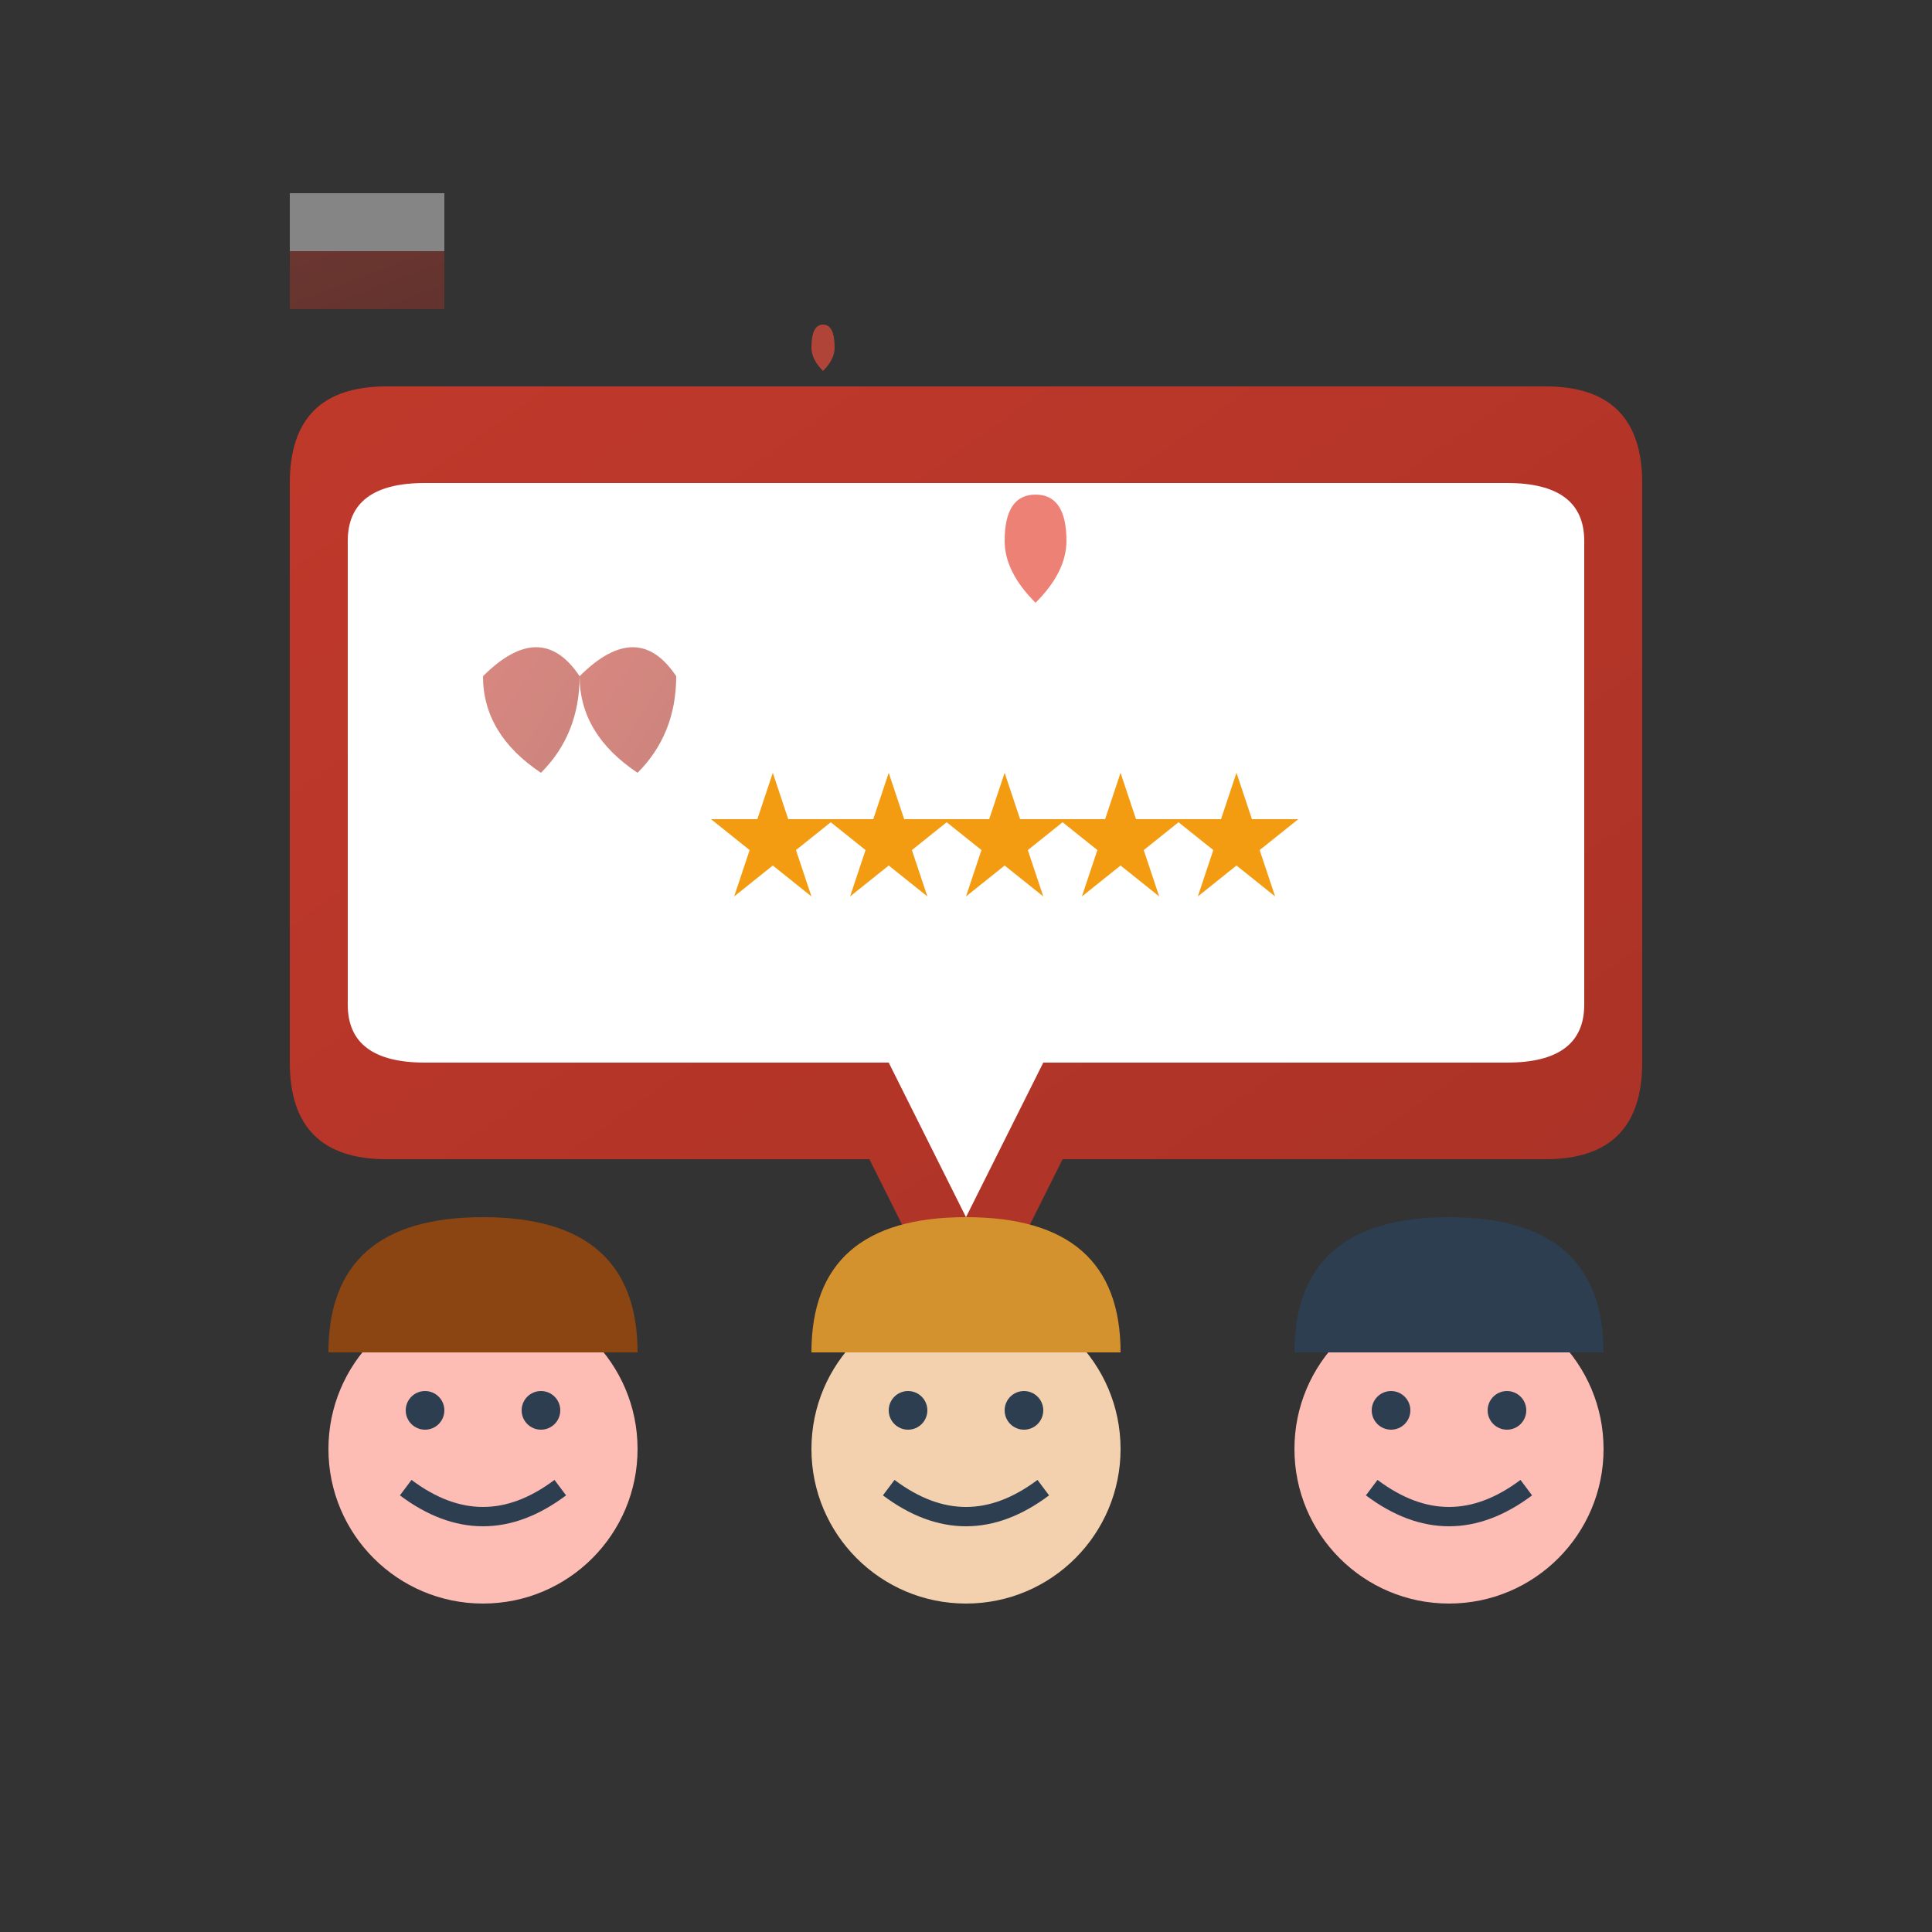
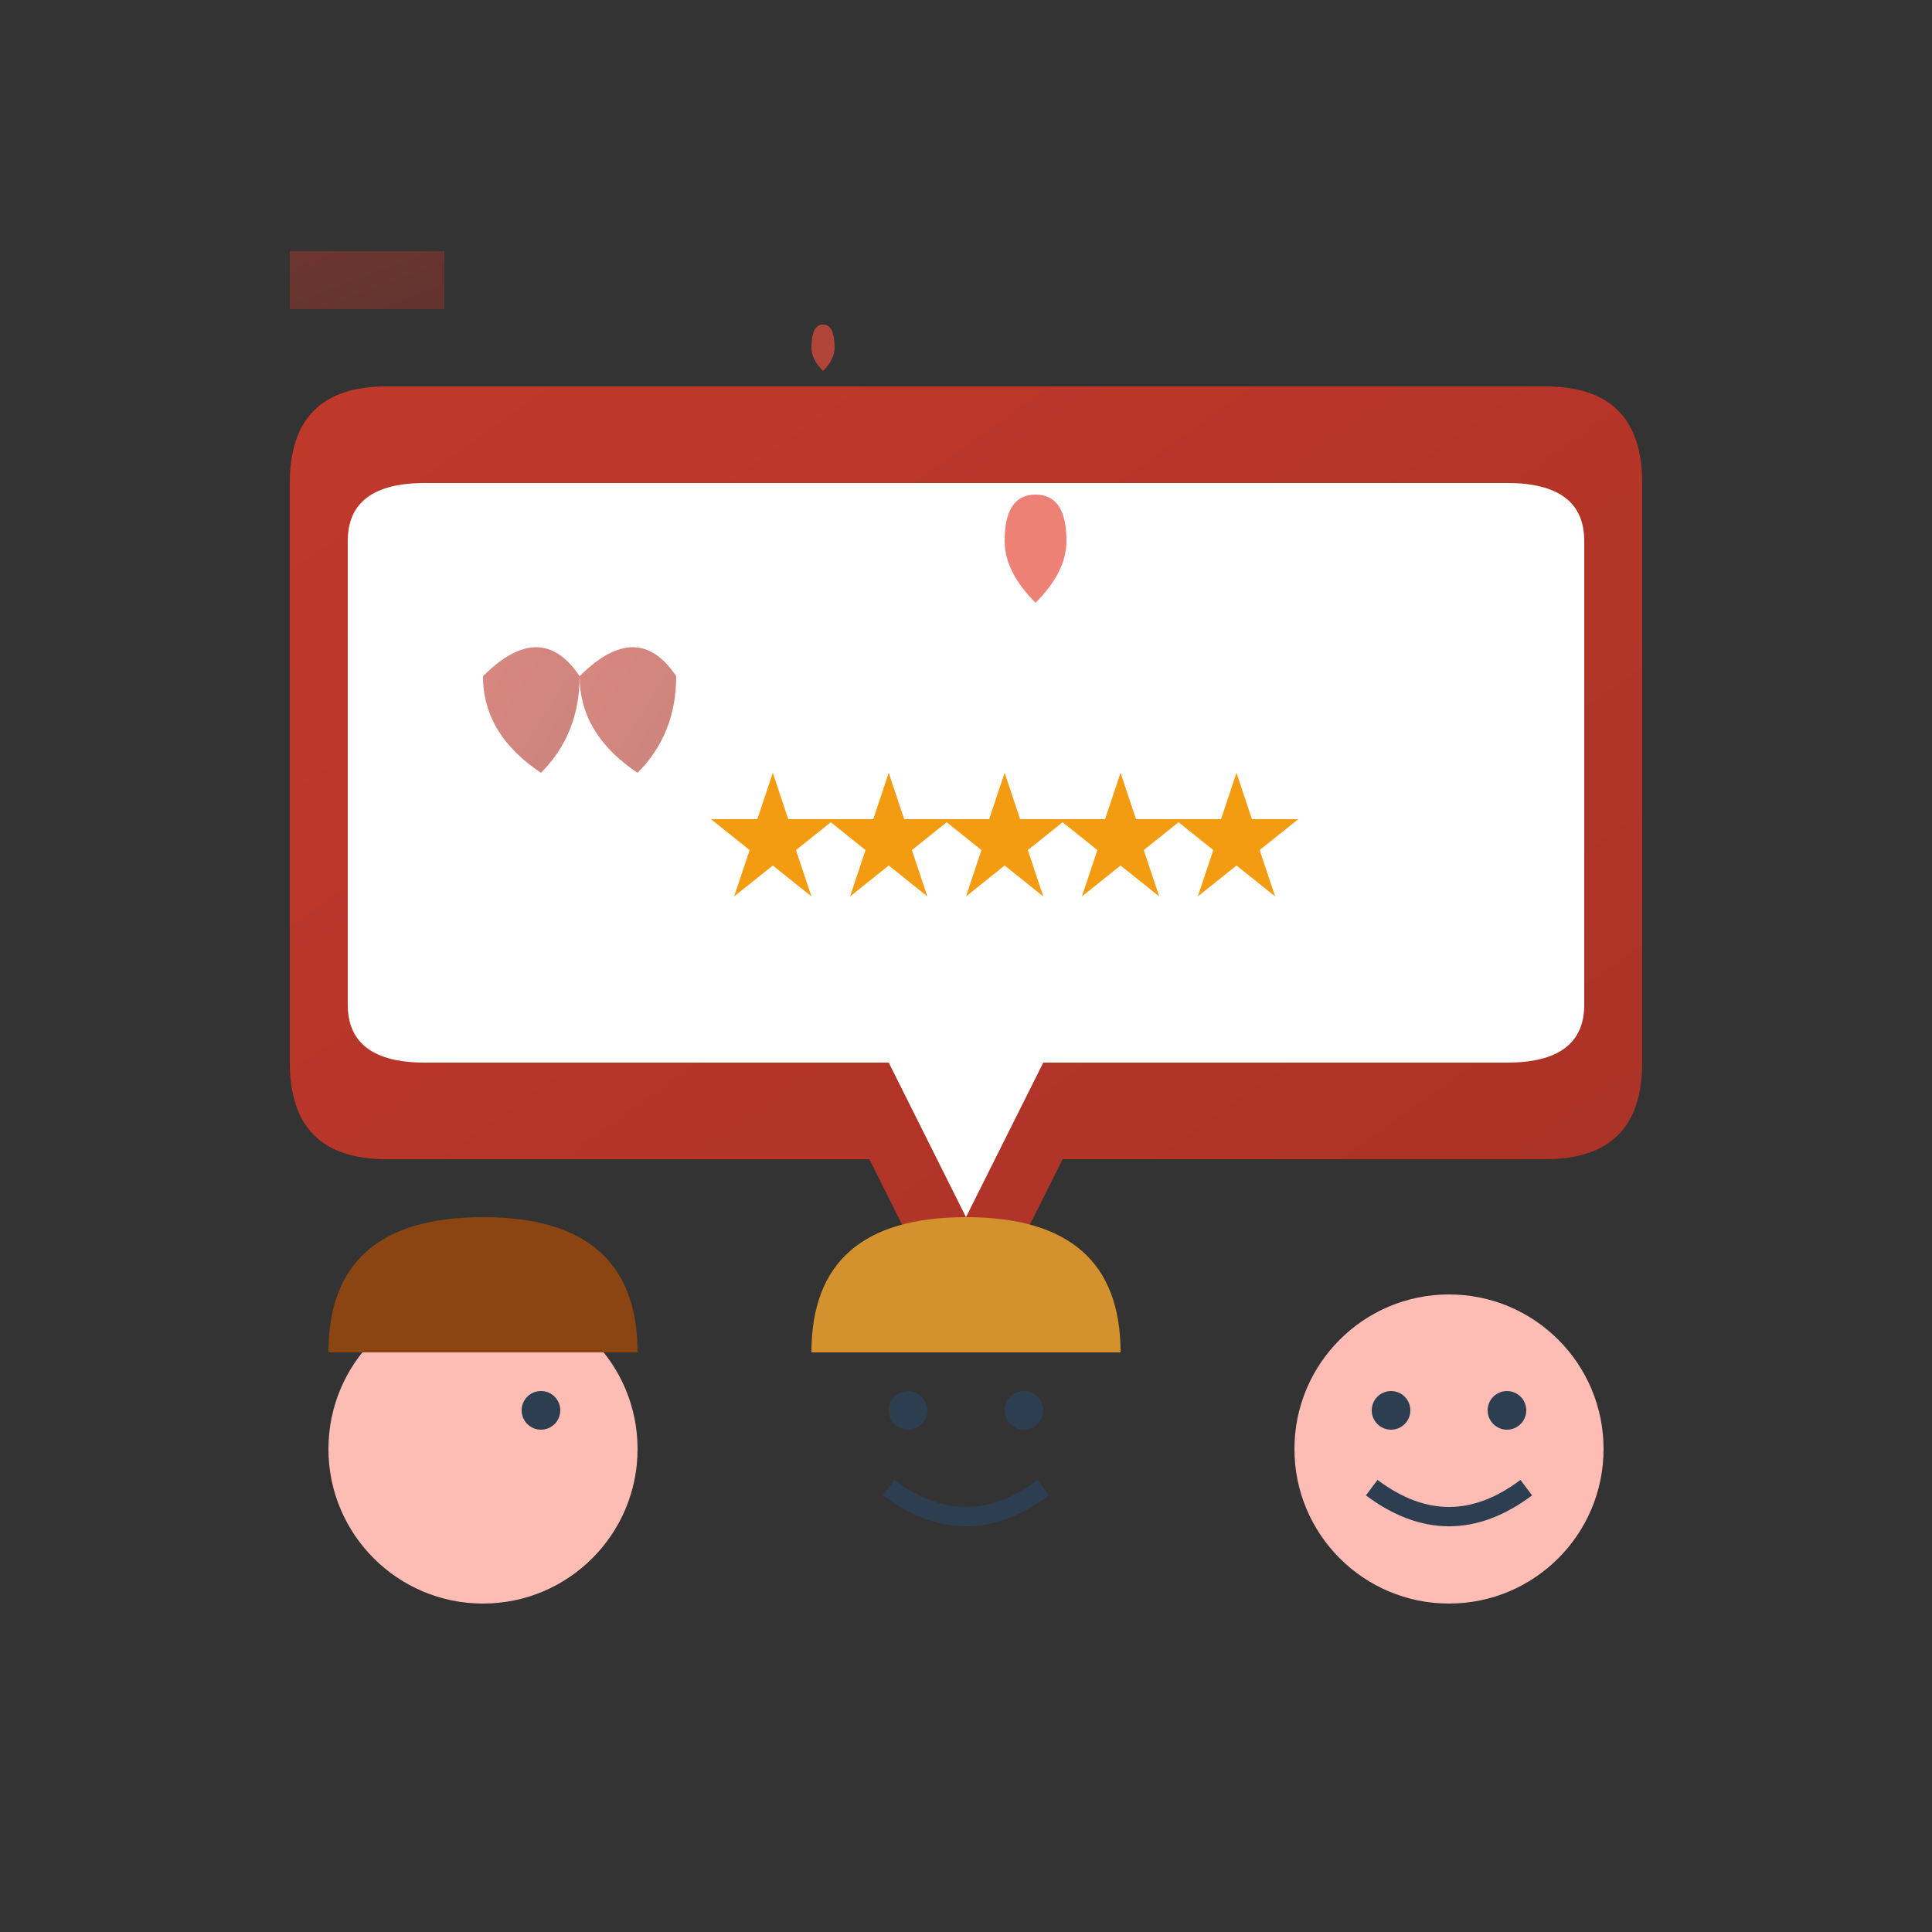
<svg xmlns="http://www.w3.org/2000/svg" viewBox="0 0 100 100" width="100" height="100">
  <rect x="0" y="0" width="100" height="100" fill="#333333" stroke="none" />
  <defs>
    <linearGradient id="testimonialGradient" x1="0%" y1="0%" x2="100%" y2="100%">
      <stop offset="0%" style="stop-color:#c0392b;stop-opacity:1" />
      <stop offset="100%" style="stop-color:#a93226;stop-opacity:1" />
    </linearGradient>
  </defs>
  <path d="M20 20 Q15 20 15 25 L15 55 Q15 60 20 60 L45 60 L50 70 L55 60 L80 60 Q85 60 85 55 L85 25 Q85 20 80 20 Z" fill="url(#testimonialGradient)" />
  <path d="M22 25 Q18 25 18 28 L18 52 Q18 55 22 55 L46 55 L50 63 L54 55 L78 55 Q82 55 82 52 L82 28 Q82 25 78 25 Z" fill="#fff" />
  <g fill="url(#testimonialGradient)" opacity="0.6">
-     <path d="M30 35 Q28 32 25 35 Q25 38 28 40 Q30 38 30 35 Z" />
+     <path d="M30 35 Q28 32 25 35 Q25 38 28 40 Q30 38 30 35 " />
    <path d="M35 35 Q33 32 30 35 Q30 38 33 40 Q35 38 35 35 Z" />
  </g>
  <g transform="translate(40, 40)">
    <g fill="#f39c12">
      <path d="M0 0 L2 6 L8 6 L3 10 L5 16 L0 12 L-5 16 L-3 10 L-8 6 L-2 6 Z" transform="scale(0.4)" />
      <path d="M0 0 L2 6 L8 6 L3 10 L5 16 L0 12 L-5 16 L-3 10 L-8 6 L-2 6 Z" transform="translate(6, 0) scale(0.4)" />
      <path d="M0 0 L2 6 L8 6 L3 10 L5 16 L0 12 L-5 16 L-3 10 L-8 6 L-2 6 Z" transform="translate(12, 0) scale(0.4)" />
      <path d="M0 0 L2 6 L8 6 L3 10 L5 16 L0 12 L-5 16 L-3 10 L-8 6 L-2 6 Z" transform="translate(18, 0) scale(0.4)" />
      <path d="M0 0 L2 6 L8 6 L3 10 L5 16 L0 12 L-5 16 L-3 10 L-8 6 L-2 6 Z" transform="translate(24, 0) scale(0.4)" />
    </g>
  </g>
  <g transform="translate(25, 75)">
    <circle cx="0" cy="0" r="8" fill="#fdbcb4" />
-     <circle cx="-3" cy="-2" r="1" fill="#2c3e50" />
    <circle cx="3" cy="-2" r="1" fill="#2c3e50" />
-     <path d="M-4 2 Q0 5 4 2" stroke="#2c3e50" stroke-width="1" fill="none" />
    <path d="M-8 -5 Q-8 -12 0 -12 Q8 -12 8 -5" fill="#8b4513" />
  </g>
  <g transform="translate(50, 75)">
-     <circle cx="0" cy="0" r="8" fill="#f4d1ae" />
    <circle cx="-3" cy="-2" r="1" fill="#2c3e50" />
    <circle cx="3" cy="-2" r="1" fill="#2c3e50" />
    <path d="M-4 2 Q0 5 4 2" stroke="#2c3e50" stroke-width="1" fill="none" />
    <path d="M-8 -5 Q-8 -12 0 -12 Q8 -12 8 -5" fill="#d4922f" />
  </g>
  <g transform="translate(75, 75)">
    <circle cx="0" cy="0" r="8" fill="#fdbcb4" />
    <circle cx="-3" cy="-2" r="1" fill="#2c3e50" />
    <circle cx="3" cy="-2" r="1" fill="#2c3e50" />
    <path d="M-4 2 Q0 5 4 2" stroke="#2c3e50" stroke-width="1" fill="none" />
-     <path d="M-8 -5 Q-8 -12 0 -12 Q8 -12 8 -5" fill="#2c3e50" />
  </g>
  <g fill="#e74c3c" opacity="0.7">
    <path d="M65 35 Q65 32 67 32 Q69 32 69 35 Q69 37 67 39 Q65 37 65 35 Z" transform="scale(0.8)" />
    <path d="M70 30 Q70 28 71 28 Q72 28 72 30 Q72 31 71 32 Q70 31 70 30 Z" transform="scale(0.6)" />
  </g>
  <g transform="translate(15, 10)" opacity="0.4">
-     <rect x="0" y="0" width="8" height="3" fill="#fff" />
    <rect x="0" y="3" width="8" height="3" fill="url(#testimonialGradient)" />
  </g>
</svg>